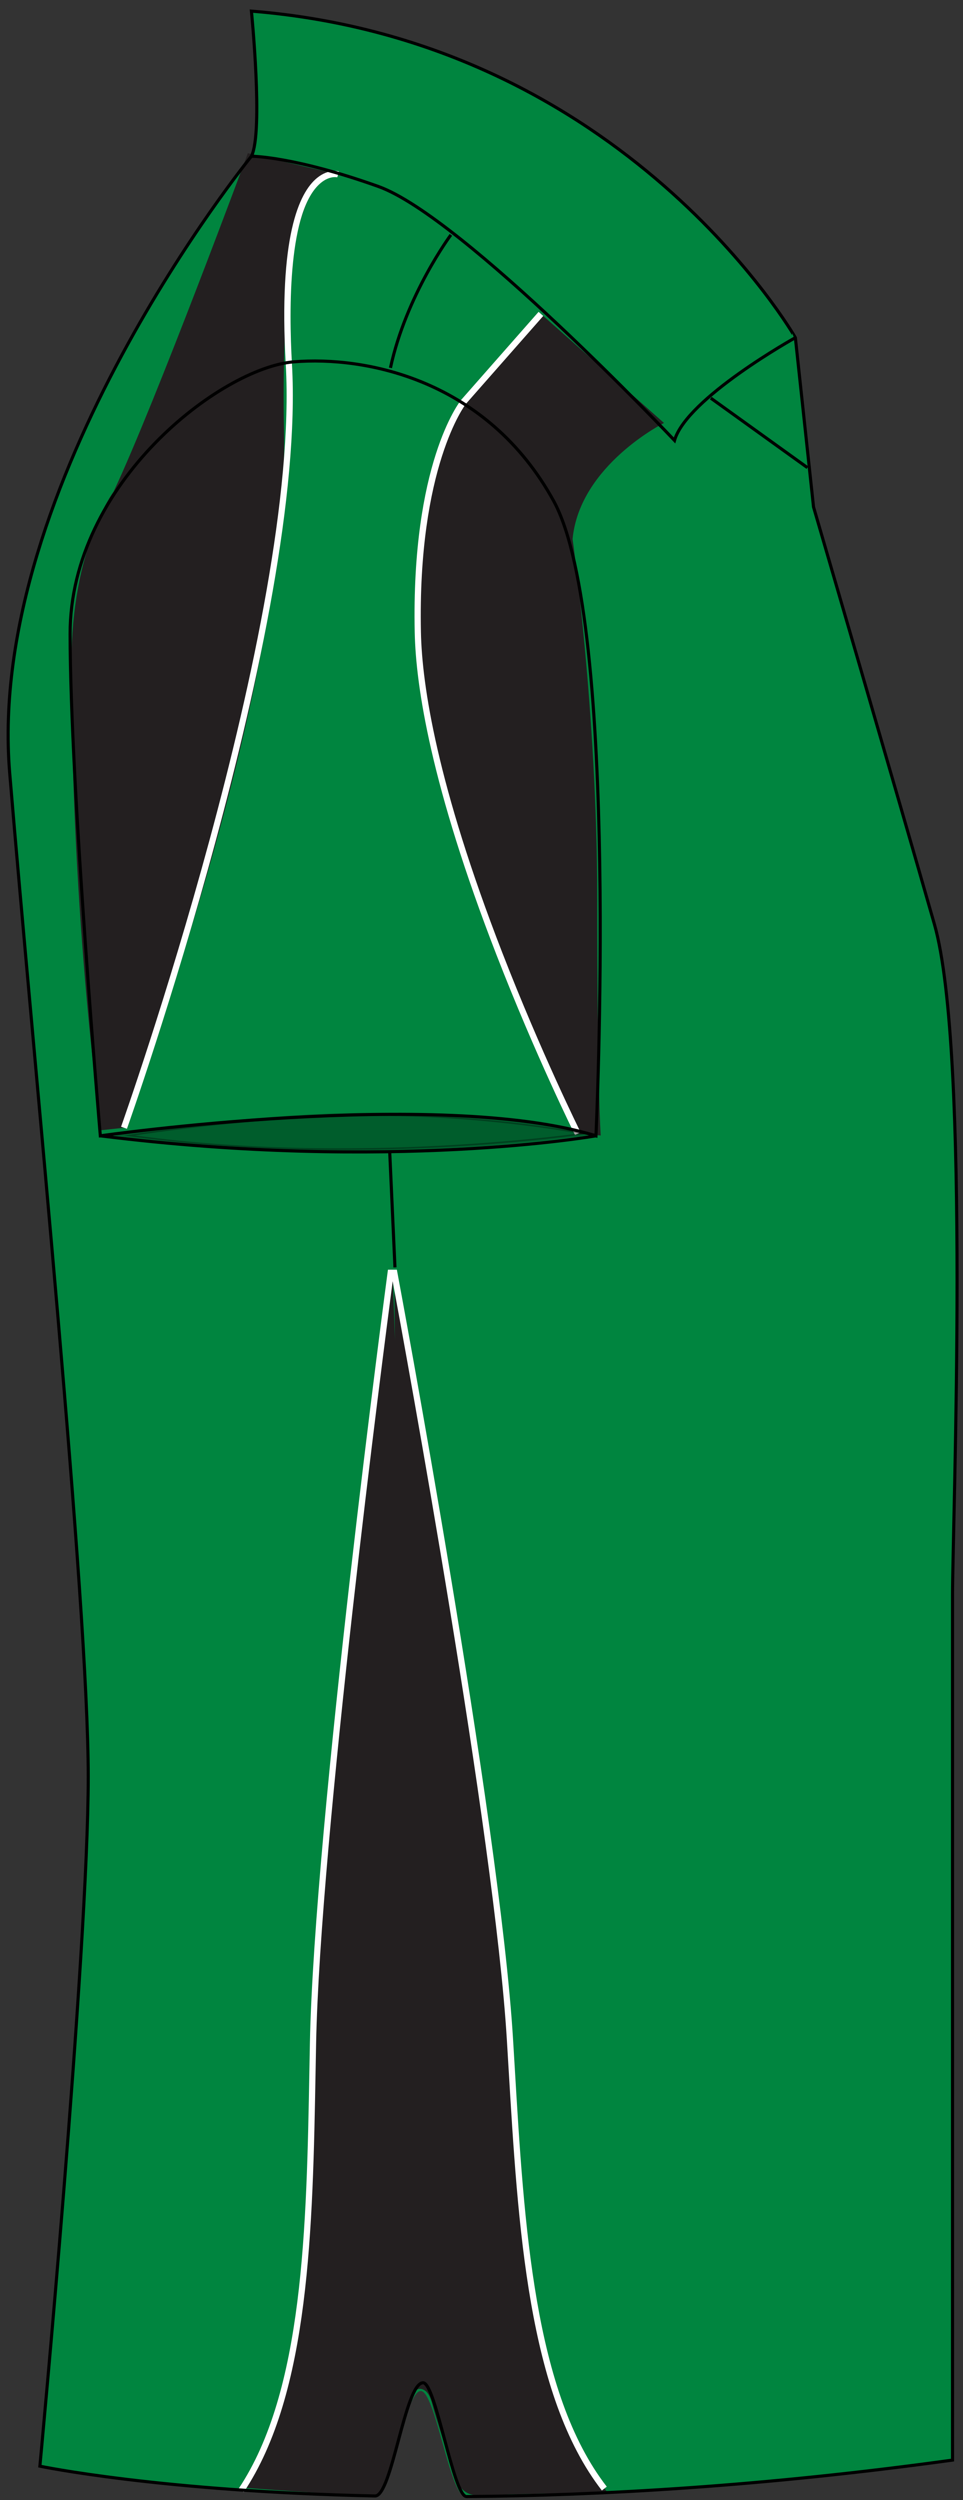
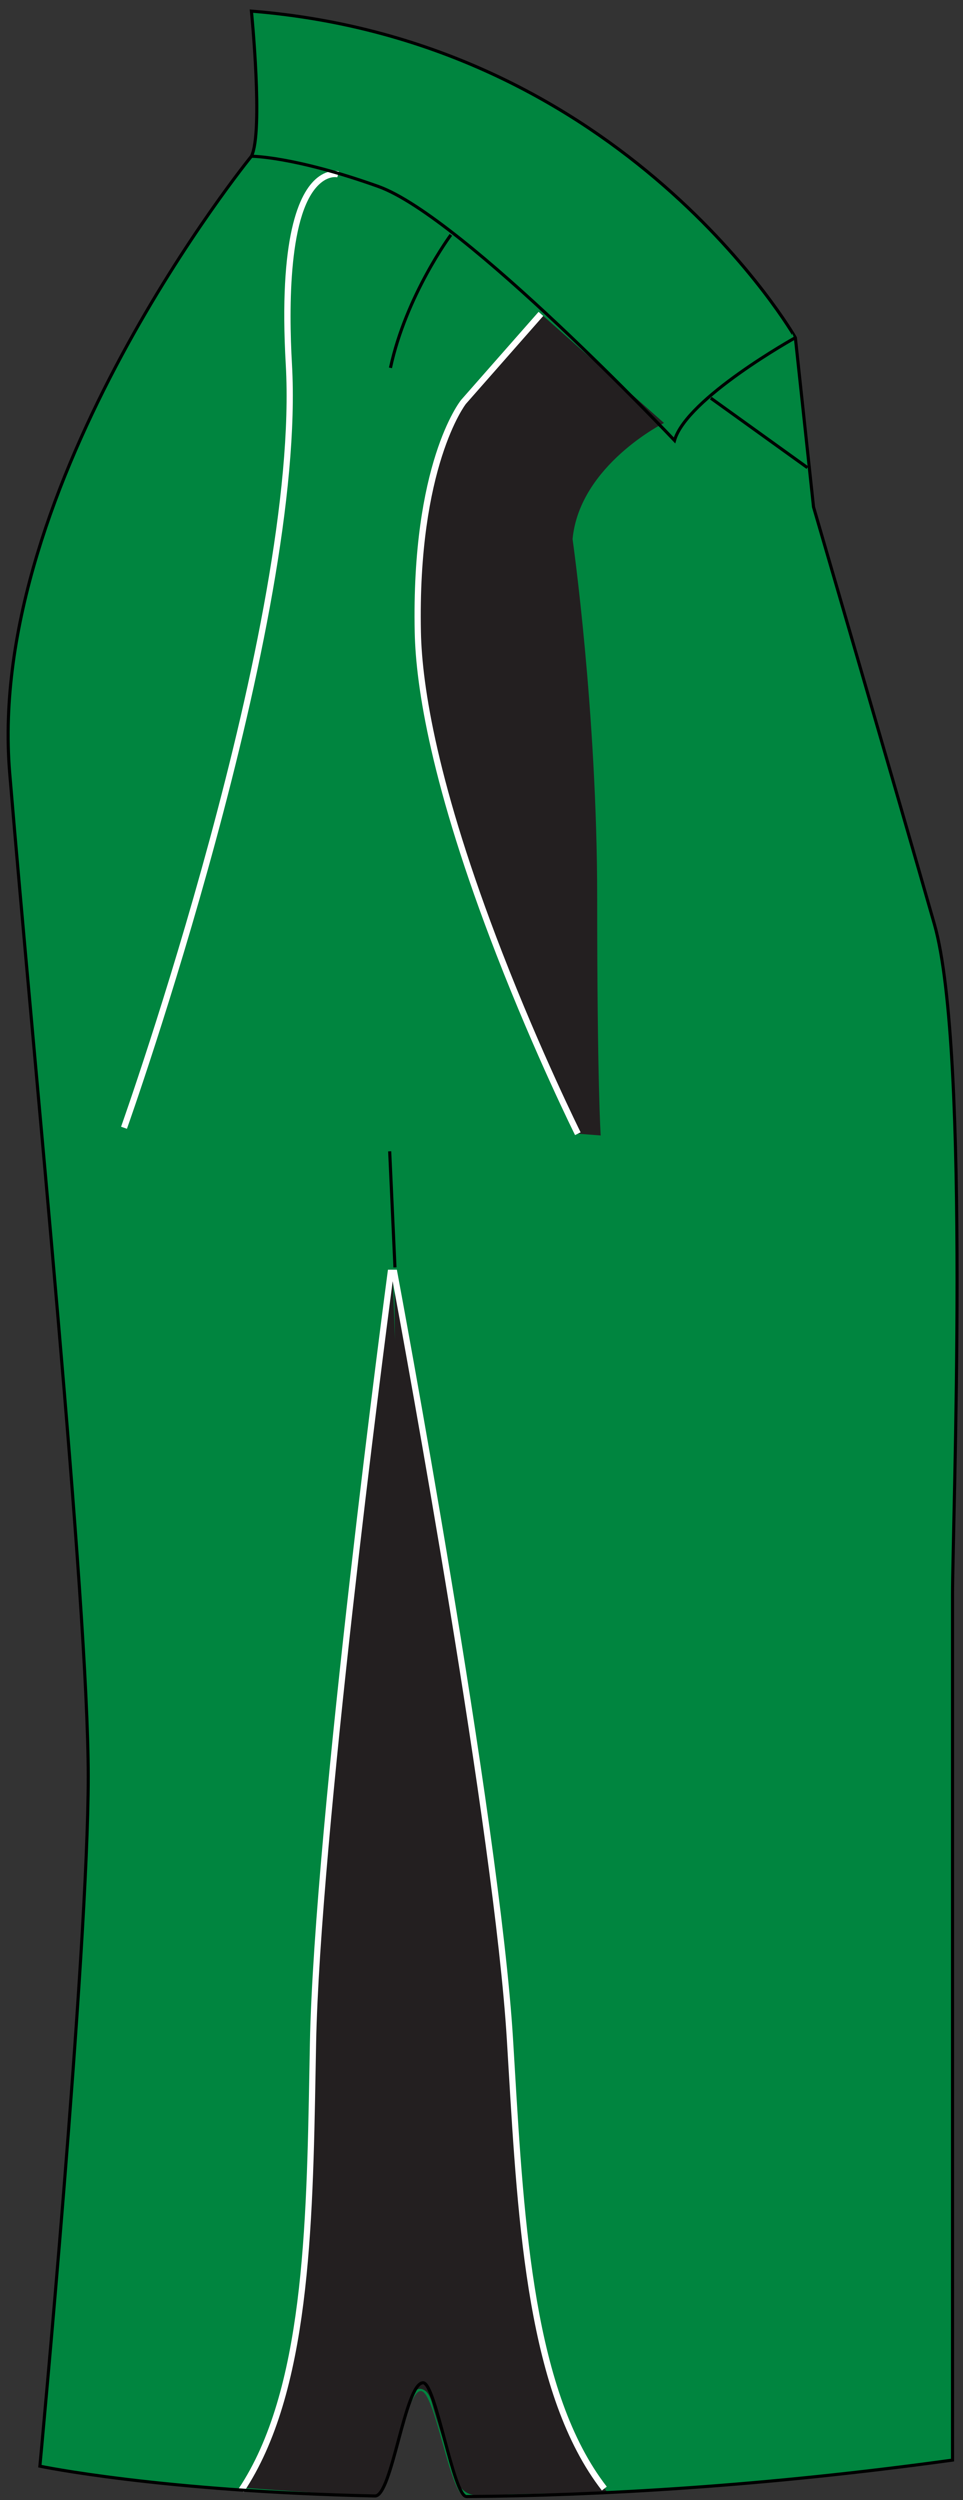
<svg xmlns="http://www.w3.org/2000/svg" version="1.1" id="layer_1" x="0px" y="0px" width="310.111px" height="804.731px" viewBox="0 0 310.111 804.731" enable-background="new 0 0 310.111 804.731" xml:space="preserve">
  <rect x="0" y="0" width="310.111" height="804.731" fill="#333333" stroke="none" />
  <path id="primary" fill="#00853F" d="M80.963,3.578c0,0,3.894,38.921,0,46.711c0,0-85.638,105.103-77.842,198.521  c7.781,93.423,25.295,266.649,25.295,323.091c0,56.439-15.572,221.885-15.572,221.885s38.642,8.135,107.924,9.594  c4.768,0.105,9.683-33.82,14.74-33.785c4.659,0.027,9.436,34.021,14.333,33.984c43.426-0.312,96.201-3.354,156.897-11.75  c0,0,0-254.963,0-278.322c0-23.354,5.844-175.167-5.84-216.033c-11.671-40.872-38.923-134.3-38.923-134.3l-5.849-54.492  C256.131,108.679,201.64,13.31,80.963,3.578z" />
  <g id="secondary_1_">
    <path fill="#231F20" d="M213.825,136.143c0,0-27.182,13.59-29.444,37.373c0,0,7.927,55.494,7.927,115.516   c0,60.022,1.133,76.444,1.133,76.444l-7.359-0.566c0,0-50.268-100.851-51.529-161.382c-1.132-54.36,14.723-74.178,14.723-74.178   l24.916-28.312" />
-     <path fill="#231F20" d="M79.813,49.315c0,0-29.635,80.033-43.226,108.912c0,0-13.59,18.121-13.59,55.494   c0,83.155,9.573,150.057,9.573,150.057l7.361-0.783c0,0,53.223-139.732,51.53-223.586c-1.836-90.849,17.416-83.297,17.416-83.297" />
    <path fill="#231F20" d="M120.222,803.25c0.625-0.193,1.242-0.387,1.848-0.58c1.549-1.705,3.114-6.336,4.693-11.627   c1.5-5.18,2.472-10.58,4.401-15.594c0.847-2.199,1.847-8.168,5.468-6.135c1.578,0.889,2.23,3.188,2.661,4.812   c0.652,2.463,1.44,4.84,2.175,7.281c0.713,2.369,1.43,4.619,2.158,6.959c1.599,5.135,2.634,13.938,9.188,14.754   c3.978,0.494,8.457-0.188,12.455-0.273c10.112-0.223,20.229-0.441,30.34-0.668c-25.862-31.793-28.041-89.846-31.449-145.969   c-4.328-71.33-37.164-243.176-37.164-243.176s0.067,6.691,0.187,18.299c-0.473-13.668-0.748-21.666-0.748-21.666   s-24.296,176.402-25.689,247.855c-1.046,54.018-0.887,109.77-22.637,143.18C88.603,801.477,113.714,803.276,120.222,803.25z" />
  </g>
  <g id="tertiary_1_">
    <g>
      <path fill="#FFFFFF" d="M185.185,365.356c-0.126-0.253-12.734-25.629-25.33-58.076c-21.087-54.321-25.944-86.392-26.306-103.731    c-1.126-54.101,14.286-74.003,14.942-74.823l24.944-28.348l1.502,1.321l-24.915,28.312c-0.125,0.159-15.583,20.236-14.474,73.496    c0.358,17.178,5.188,49.001,26.17,103.049c12.563,32.362,25.13,57.656,25.255,57.908L185.185,365.356z" />
    </g>
    <g>
      <path fill="#FFFFFF" d="M40.874,363.332l-1.884-0.673c0.578-1.618,57.724-162.756,53.034-245.335    c-2.327-40.976,4.208-55.283,10.101-60.069c3.654-2.968,6.875-2.146,7.012-2.109l-0.521,1.932c-0.088-0.022-2.46-0.57-5.318,1.802    c-10.461,8.687-10.303,40.275-9.277,58.332C98.734,200.192,41.453,361.709,40.874,363.332z" />
    </g>
    <g>
      <path fill="#FFFFFF" d="M78.508,802.137l-1.663-1.109c20.915-31.337,21.869-83.954,22.792-134.84    c0.052-2.853,0.104-5.703,0.158-8.549c1.379-70.688,24.784-246.331,25.02-248.098l0.116-0.867h2.864l0.153,0.815    c0.329,1.754,32.977,176.222,37.261,246.798c0.174,2.859,0.345,5.725,0.516,8.591c3.084,51.791,6.272,105.346,29.671,135.509    l-1.58,1.227c-23.778-30.653-26.985-84.521-30.088-136.616c-0.171-2.865-0.341-5.729-0.515-8.589    c-3.994-65.791-32.709-222.182-36.759-244.016c-2.914,22.111-23.375,179.414-24.66,245.285c-0.055,2.845-0.107,5.694-0.159,8.546    C100.708,717.398,99.749,770.314,78.508,802.137z" />
    </g>
  </g>
  <g id="outline">
-     <path opacity="0.3" stroke="#000000" stroke-miterlimit="10" enable-background="new    " d="M39.985,365.476   c0,0,41.903-6.795,80.408-6.795c38.504,0,69.083,6.229,69.083,6.229S114.165,376.234,39.985,365.476z" />
    <path fill="none" stroke="#000000" d="M80.963,3.578c0,0,3.894,38.921,0,46.711c0,0-85.638,105.103-77.842,198.521   c7.781,93.423,25.295,266.649,25.295,323.091c0,56.439-15.572,221.885-15.572,221.885s38.646,8.131,107.933,9.594   c5.472,0.119,9.627-36.457,15.479-36.43c4.07,0.018,9.737,36.658,13.984,36.621c43.349-0.326,95.989-3.371,156.499-11.742   c0,0,0-254.963,0-278.322c0-23.354,5.844-175.167-5.84-216.033c-11.672-40.872-38.922-134.3-38.922-134.3l-5.85-54.492   C256.131,108.679,201.64,13.31,80.963,3.578z" />
    <path fill="none" stroke="#000000" d="M256.131,108.679c0,0-35.036,19.465-38.921,33.082c0,0-68.114-72.006-95.374-81.743   c-27.251-9.729-40.872-9.729-40.872-9.729" />
    <path fill="none" stroke="#000000" d="M145.194,75.599c0,0-14.417,19.398-19.456,42.809" />
-     <path fill="none" stroke="#000000" d="M32.31,365.59c0,0,108.991-15.572,159.604,0c0,0,7.776-165.435-13.636-204.364   c-21.401-38.92-60.333-46.706-83.694-44.76c-23.349,1.941-72.011,38.925-72.011,87.583C22.573,252.702,32.31,365.59,32.31,365.59z" />
-     <path fill="none" stroke="#000000" d="M191.914,365.59c0,0-66.176,11.68-159.604,0" />
    <line fill="none" stroke="#000000" x1="228.894" y1="128.145" x2="260.026" y2="150.525" />
    <line fill="none" stroke="#000000" x1="127.188" y1="407.944" x2="125.49" y2="370.573" />
  </g>
</svg>